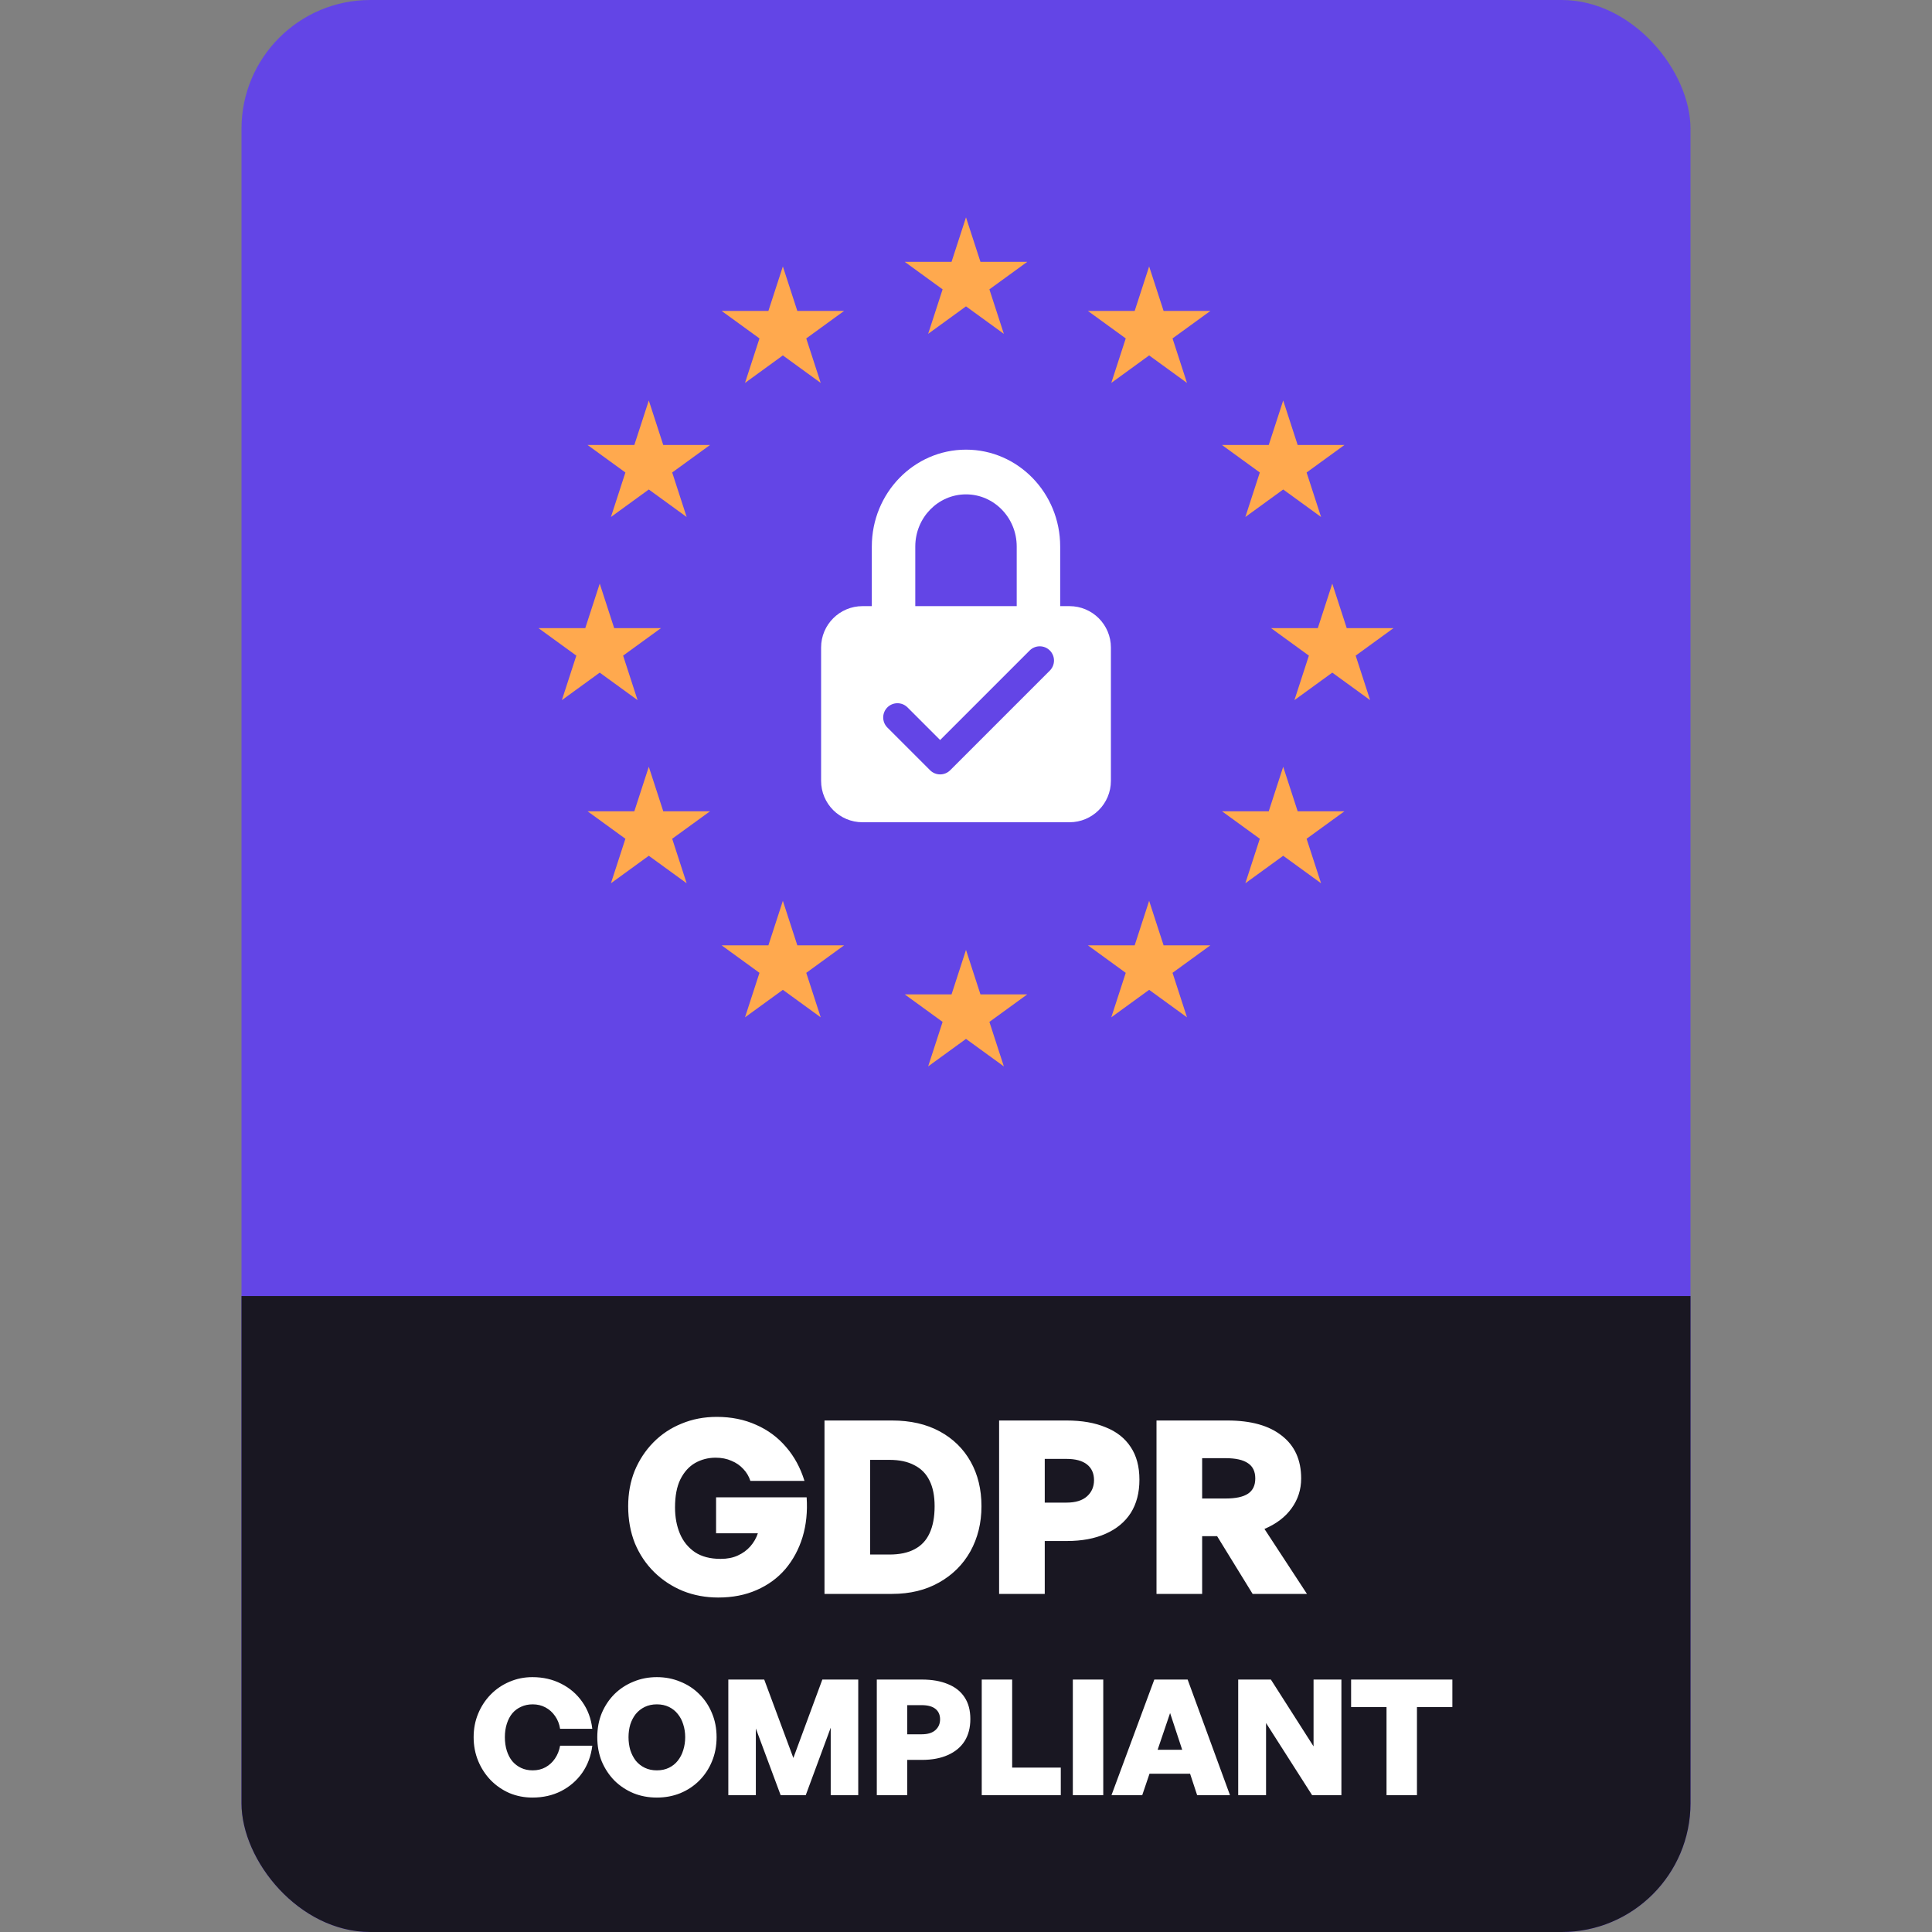
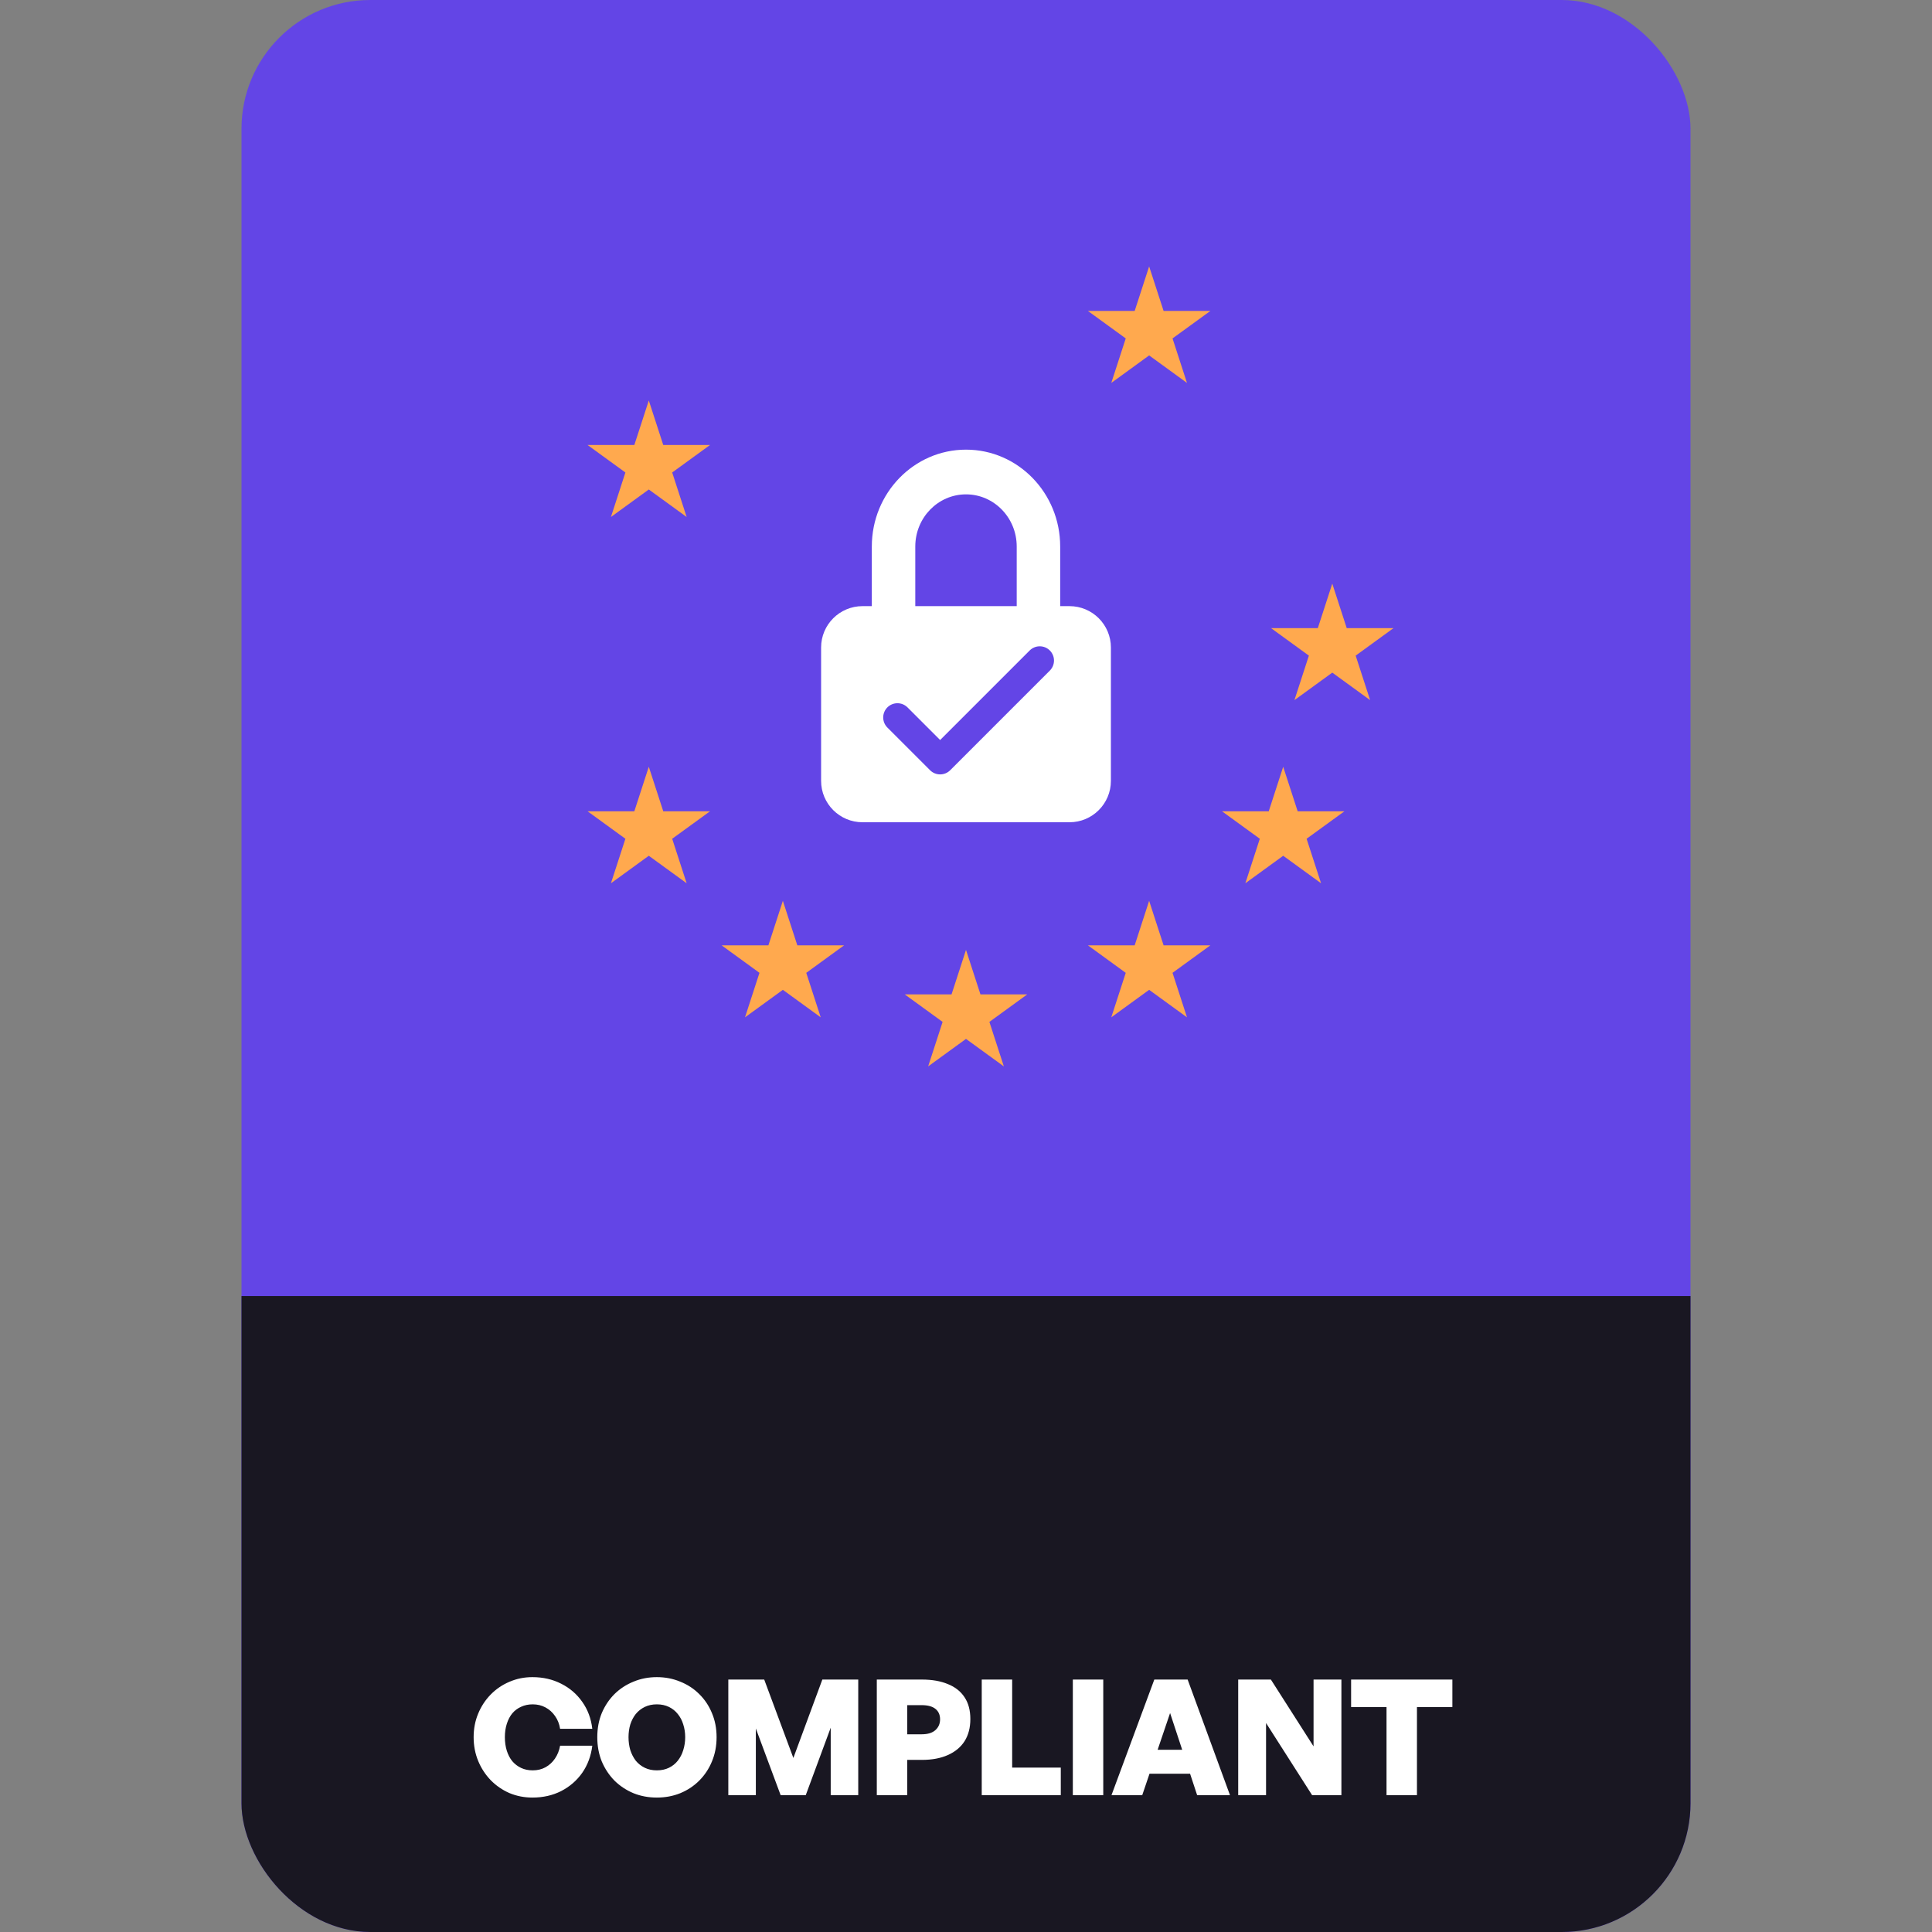
<svg xmlns="http://www.w3.org/2000/svg" fill="none" viewBox="0 0 240 240" height="240" width="240">
  <rect x="0" y="0" width="240" height="240" fill="#808080" stroke="none" />
  <g clip-path="url(#clip0_7039_352)">
    <rect fill="#6345E6" rx="16" height="240" width="180" x="30" />
    <rect fill="#191722" transform="translate(20 161)" height="79" width="200" />
-     <path fill="white" d="M89.224 198.45C87.664 198.45 86.204 198.18 84.844 197.64C83.484 197.08 82.294 196.3 81.274 195.3C80.254 194.3 79.454 193.11 78.874 191.73C78.314 190.33 78.034 188.79 78.034 187.11C78.034 185.51 78.304 184.04 78.844 182.7C79.404 181.36 80.174 180.19 81.154 179.19C82.154 178.17 83.324 177.39 84.664 176.85C86.004 176.29 87.464 176.01 89.044 176.01C90.844 176.01 92.474 176.34 93.934 177C95.394 177.64 96.634 178.56 97.654 179.76C98.674 180.94 99.434 182.34 99.934 183.96H93.214C93.034 183.4 92.744 182.91 92.344 182.49C91.944 182.05 91.454 181.71 90.874 181.47C90.294 181.21 89.634 181.08 88.894 181.08C87.974 181.08 87.124 181.3 86.344 181.74C85.584 182.18 84.974 182.86 84.514 183.78C84.074 184.68 83.854 185.84 83.854 187.26C83.854 188.46 84.054 189.54 84.454 190.5C84.854 191.46 85.474 192.23 86.314 192.81C87.154 193.37 88.224 193.65 89.524 193.65C90.344 193.65 91.054 193.51 91.654 193.23C92.274 192.95 92.794 192.57 93.214 192.09C93.634 191.61 93.944 191.07 94.144 190.47H88.954V186H100.204C100.324 187.78 100.154 189.43 99.694 190.95C99.234 192.45 98.524 193.77 97.564 194.91C96.604 196.03 95.414 196.9 93.994 197.52C92.594 198.14 91.004 198.45 89.224 198.45ZM110.821 198H102.421V176.46H110.821C113.101 176.46 115.071 176.91 116.731 177.81C118.391 178.71 119.671 179.96 120.571 181.56C121.471 183.16 121.921 185.01 121.921 187.11C121.921 189.19 121.461 191.06 120.541 192.72C119.621 194.36 118.321 195.65 116.641 196.59C114.981 197.53 113.041 198 110.821 198ZM108.091 181.35V193.11H110.491C111.751 193.11 112.791 192.89 113.611 192.45C114.451 192.01 115.071 191.35 115.471 190.47C115.891 189.57 116.101 188.45 116.101 187.11C116.101 185.83 115.891 184.77 115.471 183.93C115.051 183.07 114.421 182.43 113.581 182.01C112.761 181.57 111.731 181.35 110.491 181.35H108.091ZM132.513 191.43H129.783V198H124.113V176.46H132.513C134.393 176.46 136.003 176.74 137.343 177.3C138.703 177.84 139.743 178.66 140.463 179.76C141.183 180.84 141.543 182.19 141.543 183.81C141.543 185.43 141.183 186.81 140.463 187.95C139.743 189.07 138.703 189.93 137.343 190.53C136.003 191.13 134.393 191.43 132.513 191.43ZM132.483 181.23H129.783V186.66H132.483C133.603 186.66 134.453 186.4 135.033 185.88C135.613 185.36 135.903 184.69 135.903 183.87C135.903 183.03 135.613 182.38 135.033 181.92C134.453 181.46 133.603 181.23 132.483 181.23ZM149.335 198H143.665V176.46H152.485C155.405 176.46 157.655 177.09 159.235 178.35C160.835 179.59 161.635 181.36 161.635 183.66C161.635 185.04 161.235 186.28 160.435 187.38C159.655 188.46 158.535 189.31 157.075 189.93L162.355 198H155.605L151.195 190.83H149.335V198ZM149.335 181.14V186.15H152.245C153.505 186.15 154.435 185.95 155.035 185.55C155.635 185.15 155.935 184.52 155.935 183.66C155.935 182.8 155.635 182.17 155.035 181.77C154.435 181.35 153.505 181.14 152.245 181.14H149.335Z" />
    <path fill="white" d="M66.137 223.3C65.124 223.3 64.171 223.113 63.277 222.74C62.397 222.353 61.624 221.82 60.957 221.14C60.291 220.447 59.771 219.647 59.397 218.74C59.024 217.833 58.837 216.853 58.837 215.8C58.837 214.747 59.024 213.773 59.397 212.88C59.771 211.973 60.291 211.18 60.957 210.5C61.624 209.82 62.397 209.293 63.277 208.92C64.171 208.533 65.124 208.34 66.137 208.34C67.457 208.34 68.651 208.613 69.717 209.16C70.784 209.693 71.657 210.447 72.337 211.42C73.017 212.38 73.431 213.493 73.577 214.76H69.577C69.484 214.16 69.277 213.633 68.957 213.18C68.637 212.713 68.237 212.353 67.757 212.1C67.291 211.847 66.764 211.72 66.177 211.72C65.644 211.72 65.164 211.82 64.737 212.02C64.311 212.207 63.944 212.48 63.637 212.84C63.344 213.2 63.117 213.633 62.957 214.14C62.797 214.633 62.717 215.187 62.717 215.8C62.717 216.413 62.797 216.973 62.957 217.48C63.117 217.987 63.344 218.42 63.637 218.78C63.944 219.14 64.311 219.42 64.737 219.62C65.164 219.82 65.644 219.92 66.177 219.92C66.764 219.92 67.291 219.793 67.757 219.54C68.237 219.273 68.631 218.913 68.937 218.46C69.257 217.993 69.471 217.46 69.577 216.86H73.577C73.417 218.14 72.997 219.267 72.317 220.24C71.637 221.2 70.764 221.953 69.697 222.5C68.644 223.033 67.457 223.3 66.137 223.3ZM81.597 223.3C80.557 223.3 79.59 223.12 78.697 222.76C77.803 222.387 77.017 221.867 76.337 221.2C75.67 220.52 75.143 219.727 74.757 218.82C74.383 217.9 74.197 216.893 74.197 215.8C74.197 214.707 74.383 213.707 74.757 212.8C75.143 211.893 75.67 211.107 76.337 210.44C77.017 209.773 77.803 209.26 78.697 208.9C79.59 208.527 80.557 208.34 81.597 208.34C82.637 208.34 83.603 208.527 84.497 208.9C85.403 209.26 86.19 209.773 86.857 210.44C87.537 211.107 88.063 211.893 88.437 212.8C88.823 213.707 89.017 214.707 89.017 215.8C89.017 216.893 88.823 217.9 88.437 218.82C88.063 219.727 87.537 220.52 86.857 221.2C86.19 221.867 85.403 222.387 84.497 222.76C83.603 223.12 82.637 223.3 81.597 223.3ZM81.597 219.92C82.157 219.92 82.657 219.813 83.097 219.6C83.537 219.387 83.903 219.093 84.197 218.72C84.503 218.333 84.73 217.893 84.877 217.4C85.037 216.893 85.117 216.36 85.117 215.8C85.117 215.24 85.037 214.713 84.877 214.22C84.73 213.727 84.503 213.293 84.197 212.92C83.903 212.547 83.537 212.253 83.097 212.04C82.657 211.827 82.157 211.72 81.597 211.72C81.037 211.72 80.537 211.827 80.097 212.04C79.657 212.253 79.283 212.547 78.977 212.92C78.683 213.293 78.457 213.727 78.297 214.22C78.15 214.713 78.077 215.24 78.077 215.8C78.077 216.36 78.15 216.893 78.297 217.4C78.457 217.893 78.683 218.333 78.977 218.72C79.283 219.093 79.657 219.387 80.097 219.6C80.537 219.813 81.037 219.92 81.597 219.92ZM96.974 223L93.894 214.72V223H90.474V208.64H94.934L98.554 218.38L102.154 208.64H106.614V223H103.194V214.62L100.094 223H96.974ZM114.52 218.62H112.7V223H108.92V208.64H114.52C115.773 208.64 116.846 208.827 117.74 209.2C118.646 209.56 119.34 210.107 119.82 210.84C120.3 211.56 120.54 212.46 120.54 213.54C120.54 214.62 120.3 215.54 119.82 216.3C119.34 217.047 118.646 217.62 117.74 218.02C116.846 218.42 115.773 218.62 114.52 218.62ZM114.5 211.82H112.7V215.44H114.5C115.246 215.44 115.813 215.267 116.2 214.92C116.586 214.573 116.78 214.127 116.78 213.58C116.78 213.02 116.586 212.587 116.2 212.28C115.813 211.973 115.246 211.82 114.5 211.82ZM131.775 223H121.955V208.64H125.735V219.58H131.775V223ZM137.051 223H133.271V208.64H137.051V223ZM142.273 217.36H148.373L149.353 220.34H141.273L142.273 217.36ZM148.713 223L145.353 212.8L141.893 223H138.073L143.393 208.64H147.533L152.793 223H148.713ZM162.994 223L157.274 214.04V223H153.814V208.64H157.874L163.174 216.94V208.64H166.634V223H162.994ZM176.019 223H172.239V212.06H167.839V208.64H180.419V212.06H176.019V223Z" />
-     <path fill="#FFA94E" d="M120 27L121.796 32.528H127.608L122.906 35.944L124.702 41.472L120 38.056L115.298 41.472L117.094 35.944L112.392 32.528H118.204L120 27Z" />
    <path fill="#FFA94E" d="M165.5 72.5L167.296 78.028H173.108L168.406 81.444L170.202 86.972L165.5 83.556L160.798 86.972L162.594 81.444L157.892 78.028H163.704L165.5 72.5Z" />
-     <path fill="#FFA94E" d="M159.404 49.75L161.2 55.278H167.013L162.31 58.694L164.107 64.222L159.404 60.806L154.702 64.222L156.498 58.694L151.796 55.278H157.608L159.404 49.75Z" />
    <path fill="#FFA94E" d="M159.404 95.25L161.2 100.778H167.013L162.31 104.194L164.107 109.722L159.404 106.306L154.702 109.722L156.498 104.194L151.796 100.778H157.608L159.404 95.25Z" />
    <path fill="#FFA94E" d="M142.75 111.904L144.546 117.432H150.358L145.656 120.849L147.452 126.376L142.75 122.96L138.048 126.376L139.844 120.849L135.142 117.432H140.954L142.75 111.904Z" />
    <path fill="#FFA94E" d="M97.25 111.904L99.046 117.432H104.858L100.156 120.849L101.952 126.376L97.25 122.96L92.548 126.376L94.344 120.849L89.641 117.432H95.454L97.25 111.904Z" />
    <path fill="#FFA94E" d="M120 118L121.796 123.528H127.608L122.906 126.944L124.702 132.472L120 129.056L115.298 132.472L117.094 126.944L112.392 123.528H118.204L120 118Z" />
-     <path fill="#FFA94E" d="M74.5 72.5L76.296 78.028H82.109L77.406 81.444L79.202 86.972L74.5 83.556L69.798 86.972L71.594 81.444L66.891 78.028H72.704L74.5 72.5Z" />
    <path fill="#FFA94E" d="M80.596 95.25L82.392 100.778H88.204L83.502 104.194L85.298 109.722L80.596 106.306L75.893 109.722L77.689 104.194L72.987 100.778H78.8L80.596 95.25Z" />
    <path fill="#FFA94E" d="M80.596 49.75L82.392 55.278H88.204L83.502 58.694L85.298 64.222L80.596 60.806L75.893 64.222L77.689 58.694L72.987 55.278H78.8L80.596 49.75Z" />
-     <path fill="#FFA94E" d="M97.25 33.096L99.046 38.624H104.858L100.156 42.04L101.952 47.568L97.25 44.151L92.548 47.568L94.344 42.04L89.641 38.624H95.454L97.25 33.096Z" />
    <path fill="#FFA94E" d="M142.75 33.096L144.546 38.624H150.358L145.656 42.04L147.452 47.568L142.75 44.151L138.048 47.568L139.844 42.04L135.142 38.624H140.954L142.75 33.096Z" />
    <path fill="white" d="M120 55.857C113.538 55.857 108.3 61.245 108.3 67.891V75.297H107.143C104.303 75.297 102 77.6 102 80.44V97C102 99.84 104.303 102.143 107.143 102.143H132.857C135.697 102.143 138 99.84 138 97V80.44C138 77.6 135.697 75.297 132.857 75.297H131.7V67.891C131.7 61.245 126.462 55.857 120 55.857ZM113.7 67.891V75.297H126.3V67.891C126.3 64.313 123.48 61.411 120 61.411C116.52 61.411 113.7 64.313 113.7 67.891ZM130.412 83.305L118.037 95.68C117.873 95.845 117.678 95.975 117.464 96.064C117.249 96.153 117.019 96.199 116.787 96.199C116.554 96.199 116.324 96.153 116.11 96.064C115.895 95.975 115.7 95.845 115.536 95.68L110.232 90.377C109.901 90.045 109.714 89.595 109.714 89.126C109.714 88.657 109.901 88.207 110.232 87.875C110.564 87.543 111.014 87.357 111.483 87.357C111.952 87.357 112.402 87.543 112.734 87.875L116.787 91.928L127.911 80.804C128.075 80.64 128.27 80.509 128.485 80.42C128.699 80.332 128.929 80.286 129.162 80.286C129.394 80.286 129.624 80.332 129.839 80.42C130.053 80.509 130.248 80.64 130.412 80.804C130.577 80.968 130.707 81.163 130.796 81.378C130.885 81.592 130.931 81.822 130.931 82.055C130.931 82.287 130.885 82.517 130.796 82.731C130.707 82.946 130.577 83.141 130.412 83.305Z" clip-rule="evenodd" fill-rule="evenodd" />
  </g>
  <defs>
    <clipPath id="clip0_7039_352">
      <rect fill="white" rx="16" height="240" width="180" x="30" />
    </clipPath>
  </defs>
</svg>